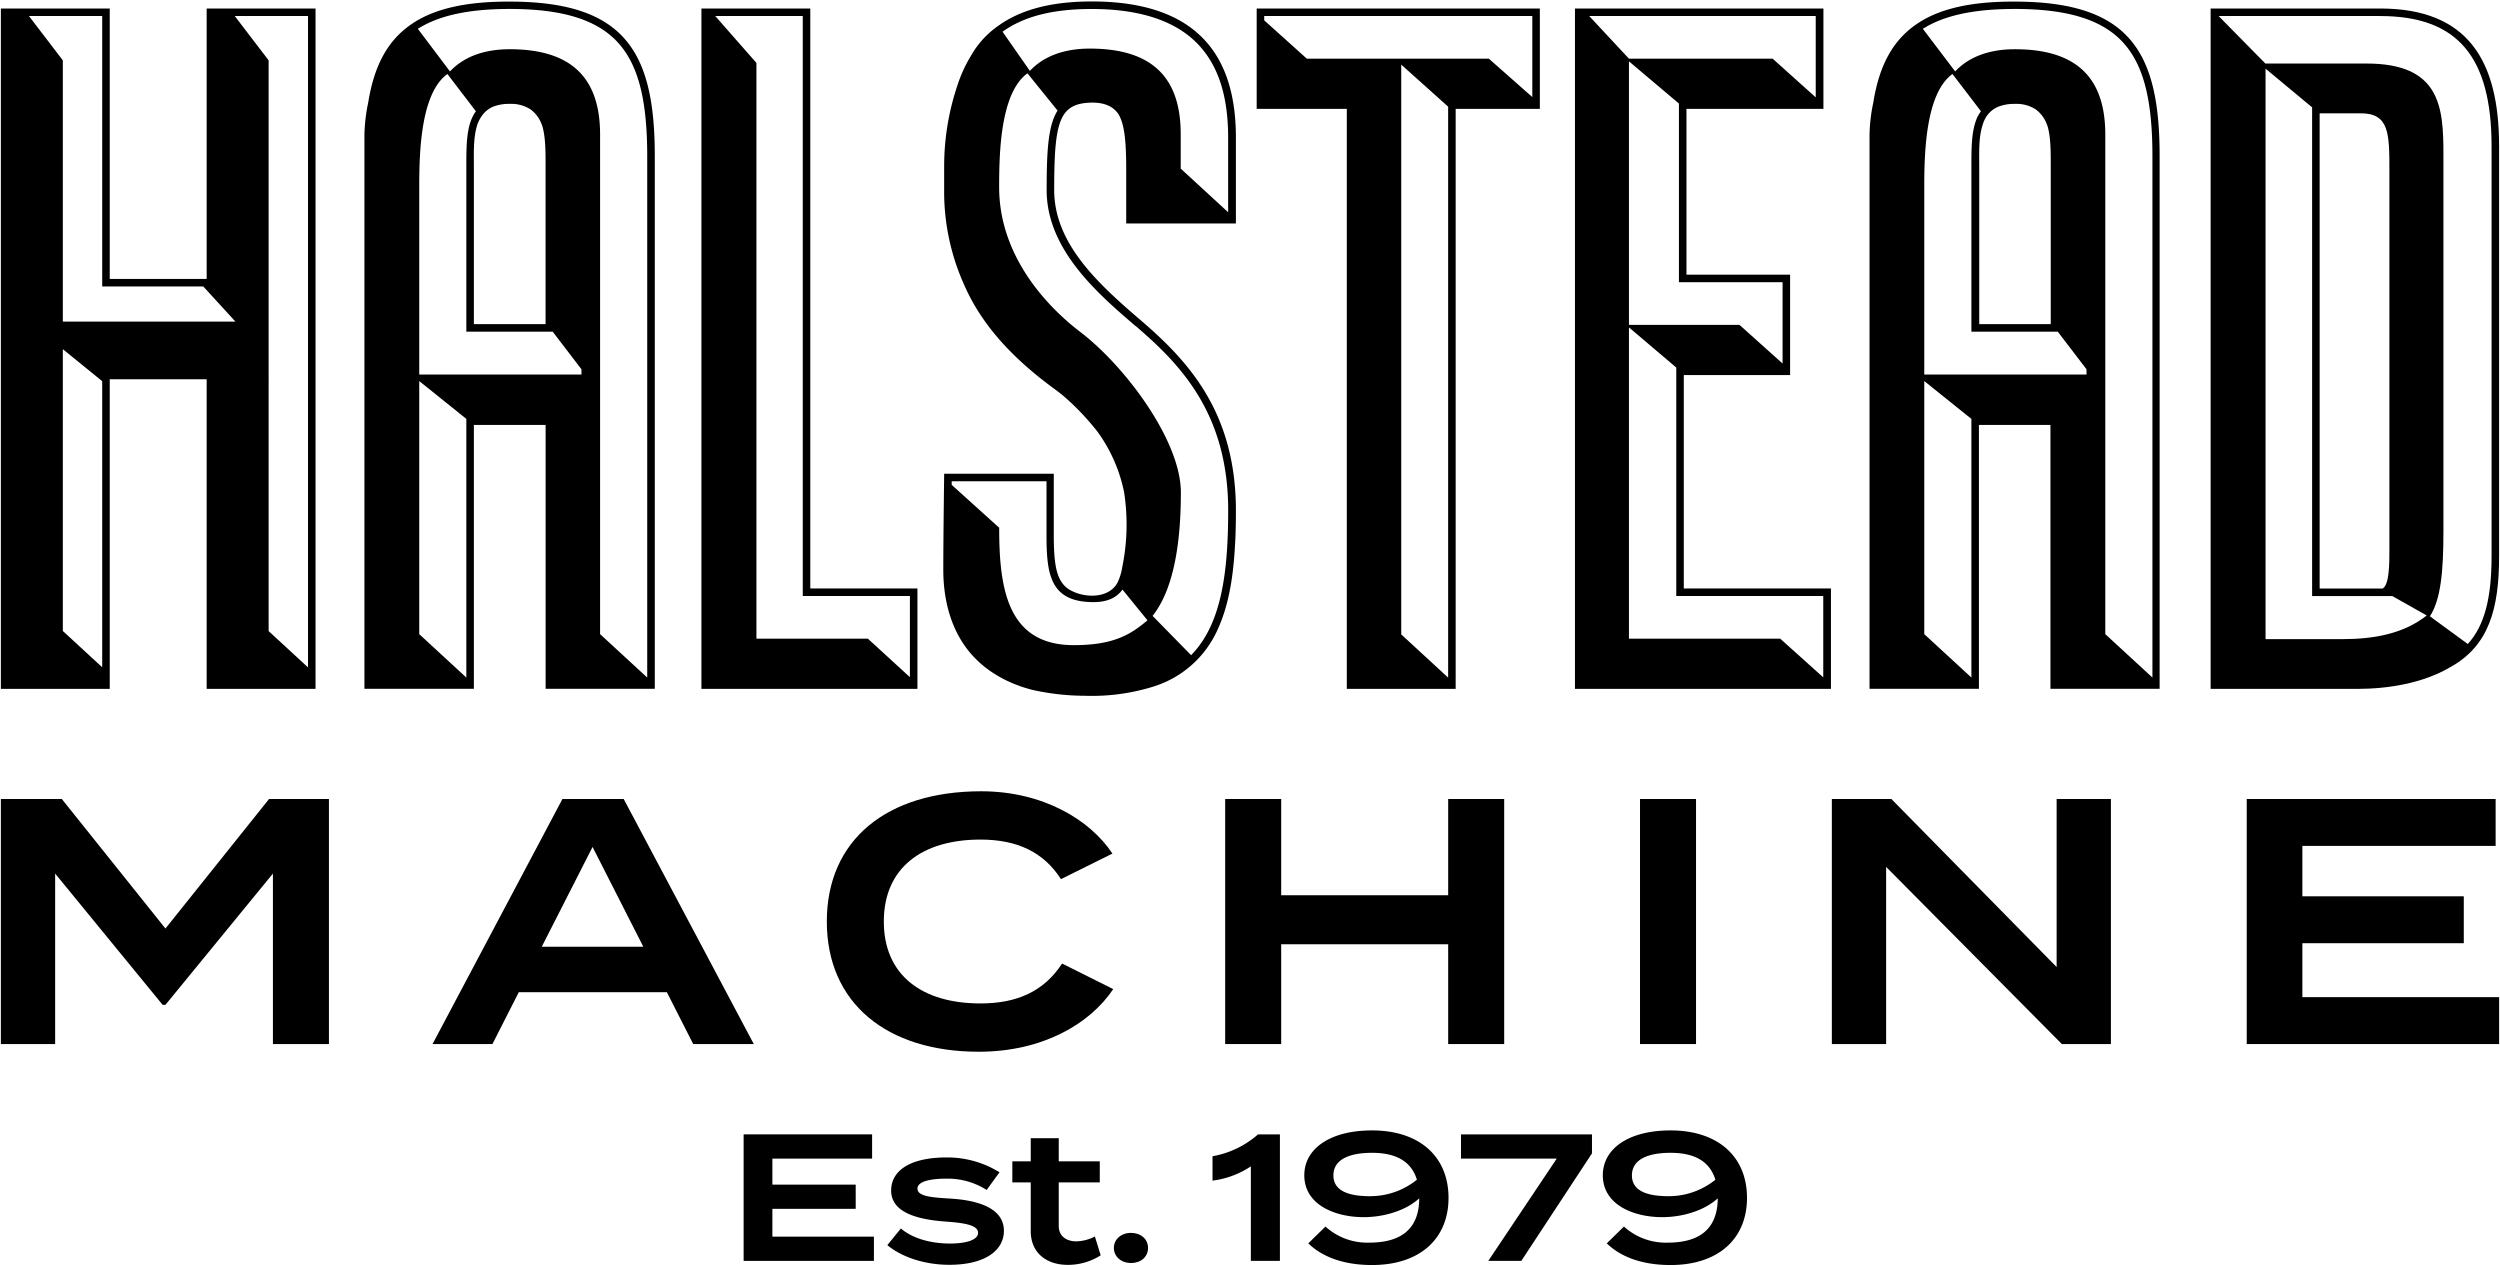
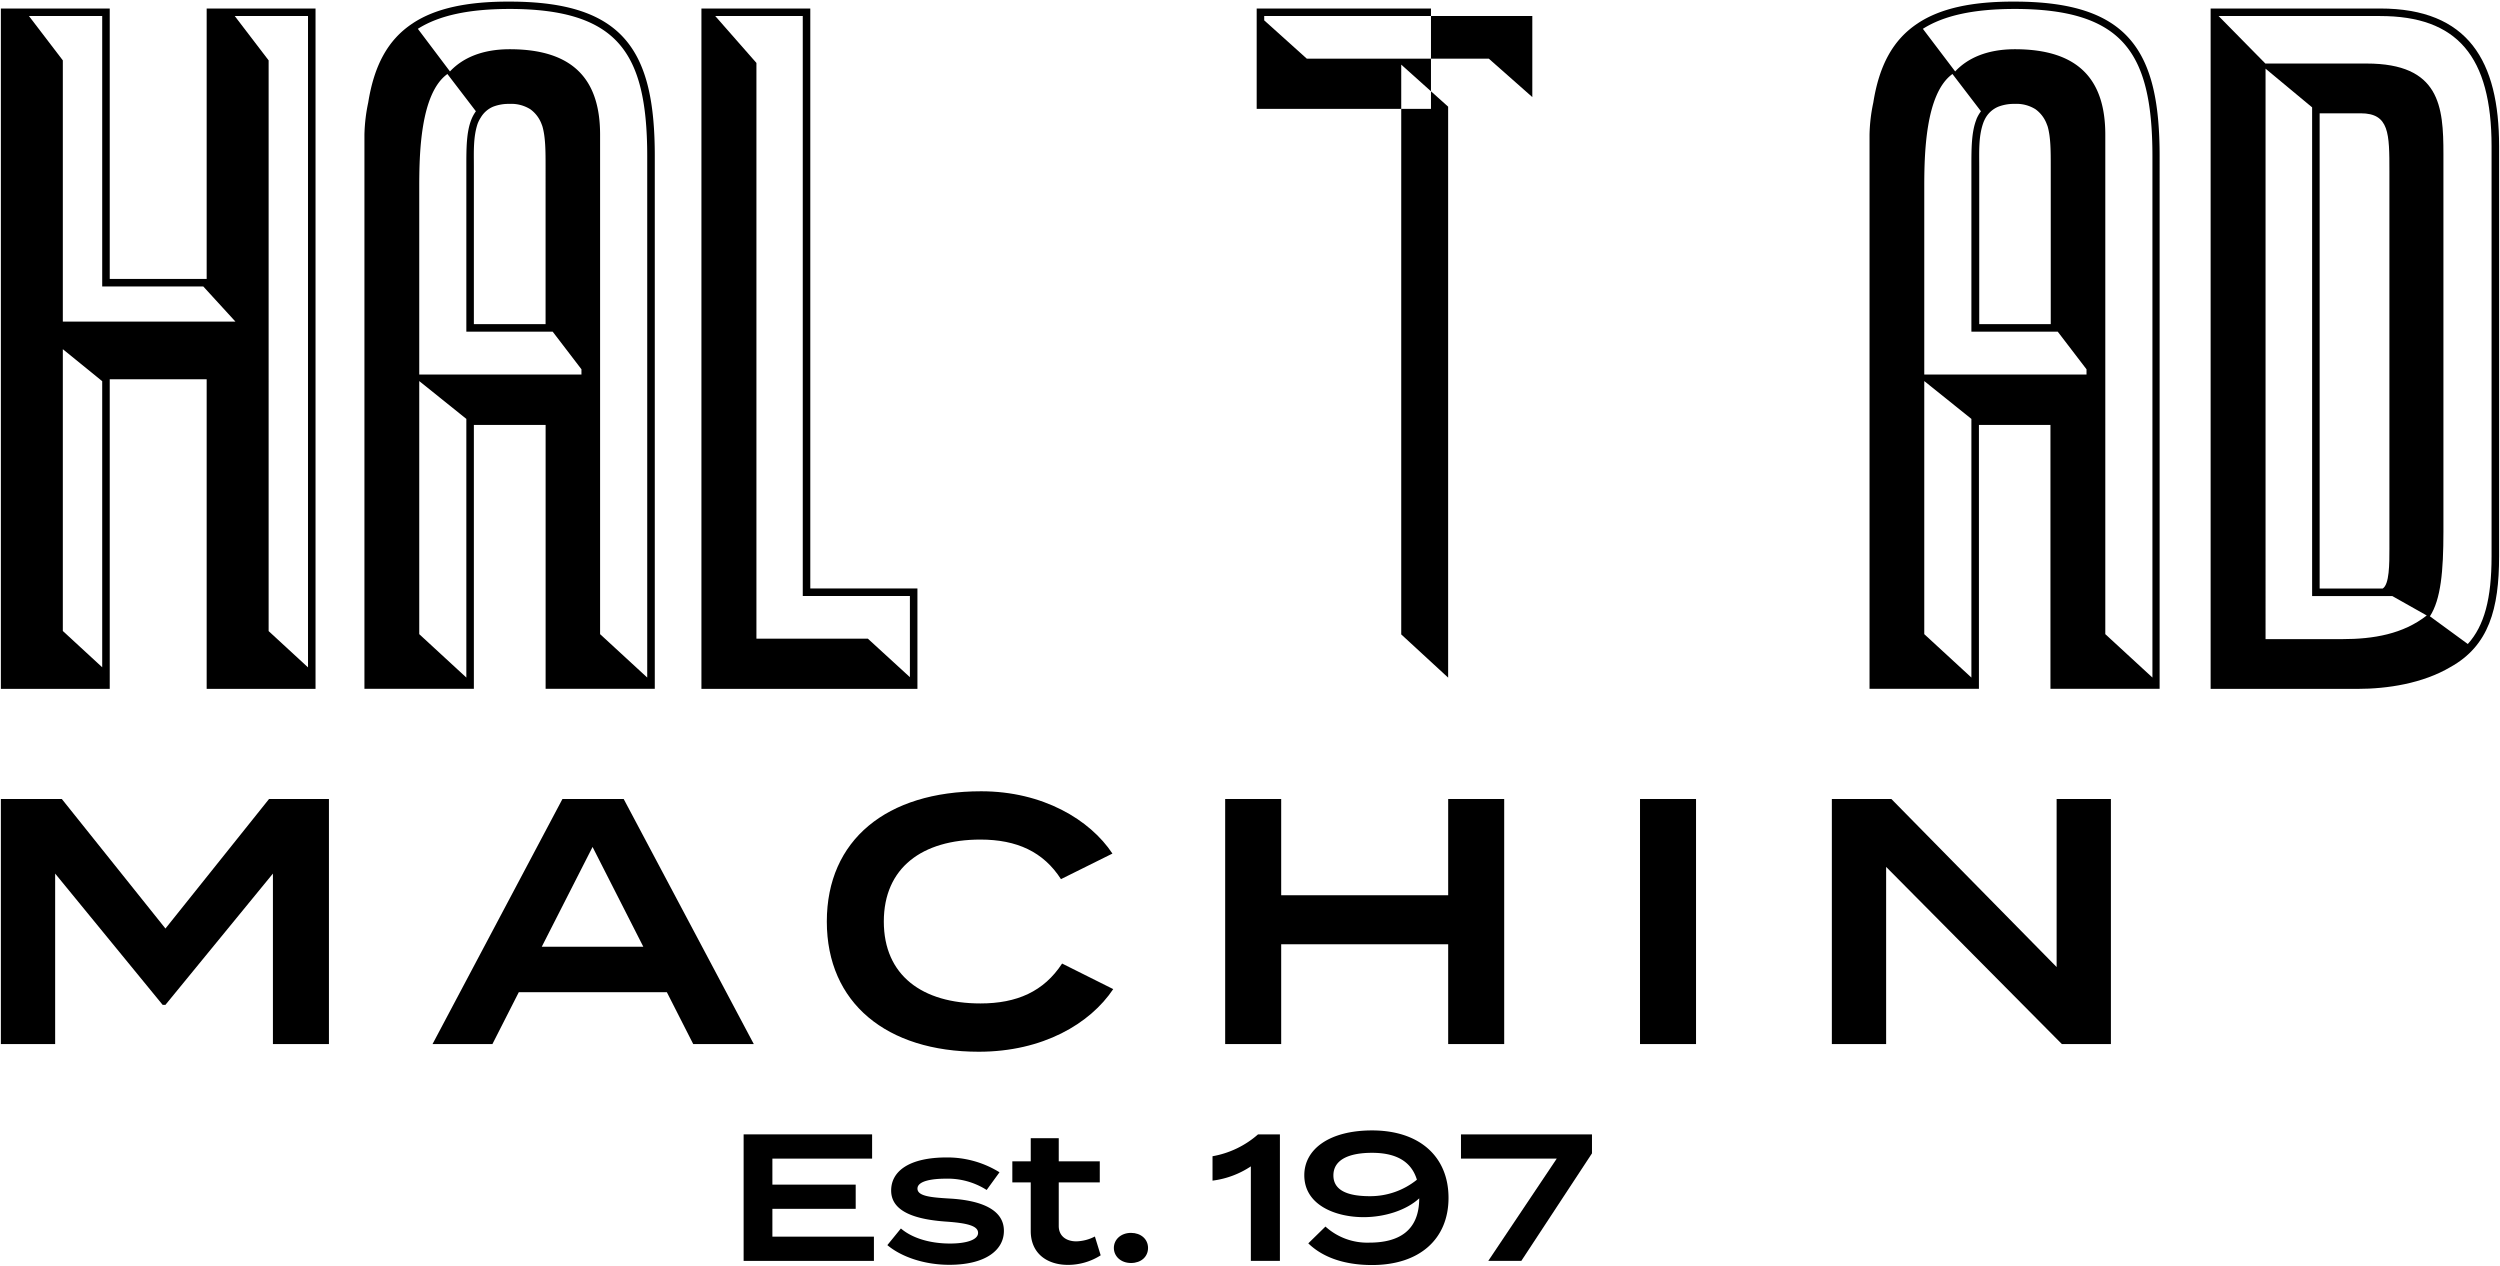
<svg xmlns="http://www.w3.org/2000/svg" id="Layer_1" data-name="Layer 1" width="9.22in" height="4.67in" viewBox="0 0 664.11 336.18">
  <polygon points="43.95 246.56 16.42 212.15 0.23 212.15 0.23 277.25 14.65 277.25 14.65 231.96 43.2 266.83 43.95 266.83 72.5 231.96 72.5 277.25 87.38 277.25 87.38 212.15 71.47 212.15 43.95 246.56" />
  <path d="M165.68,212.15H149.41l-34.51,65.1h15.91l7-13.77h39.34l7,13.77h16.09Zm-21.76,39.24,13.49-26.5,13.48,26.5Z" />
  <path d="M260.45,266.46c-15.44,0-25.67-7.44-25.67-21.76s10.23-21.77,25.67-21.77c9.67,0,16.74,3.26,21.39,10.51l13.67-6.79c-5.95-9-18.5-16.55-34.87-16.55-25.11,0-41,12.93-41,34.6s15.91,34.59,40.37,34.59c17,0,29.57-7.44,35.71-16.64l-13.58-6.79C277.28,263.3,270.12,266.46,260.45,266.46Z" />
  <polygon points="384.7 277.25 399.58 277.25 399.58 212.15 384.7 212.15 384.7 237.72 340.34 237.72 340.34 212.15 325.46 212.15 325.46 277.25 340.34 277.25 340.34 250.74 384.7 250.74 384.7 277.25" />
  <rect x="435.66" y="212.15" width="14.88" height="65.1" />
  <polygon points="546.33 256.79 502.43 212.15 486.62 212.15 486.62 277.25 501.04 277.25 501.04 230.19 547.72 277.25 560.75 277.25 560.75 212.15 546.33 212.15 546.33 256.79" />
-   <polygon points="611.61 264.79 611.61 250.46 654.49 250.46 654.49 238 611.61 238 611.61 224.61 662.95 224.61 662.95 212.15 596.83 212.15 596.83 277.25 663.88 277.25 663.88 264.79 611.61 264.79" />
  <polygon points="205.18 321.02 227.31 321.02 227.31 314.59 205.18 314.59 205.18 307.68 231.67 307.68 231.67 301.24 197.54 301.24 197.54 334.85 232.15 334.85 232.15 328.41 205.18 328.41 205.18 321.02" />
  <path d="M252.31,318.29c-5-.29-8.59-.63-8.59-2.64,0-2.17,4.37-2.64,7.44-2.64a19.29,19.29,0,0,1,10.94,3l3.41-4.7a26.28,26.28,0,0,0-14-3.94c-10,0-14.78,3.65-14.78,8.79,0,5.9,7.1,7.72,14.54,8.25,5.62.39,8.55,1.11,8.55,3s-3.22,2.83-7.44,2.83c-5.72,0-10.32-1.63-13.06-4l-3.6,4.42c3.55,3,9.6,5.23,16.46,5.23,9.65,0,14.5-3.93,14.5-9C266.71,321.21,260.62,318.77,252.31,318.29Z" />
  <path d="M285.91,329.66c-2.64,0-4.66-1.39-4.66-4.08V314h10.9V308.4h-10.9v-6.15h-7.44v6.15h-4.89V314h4.89v12.91c0,5.95,4.32,9,9.89,9a16.2,16.2,0,0,0,8.69-2.54l-1.54-5A11.32,11.32,0,0,1,285.91,329.66Z" />
  <path d="M300.45,327.41c-2.69,0-4.56,1.77-4.56,4s1.87,4,4.56,4,4.52-1.68,4.52-4S303.09,327.41,300.45,327.41Z" />
  <path d="M322.1,307.05v6.48a23.7,23.7,0,0,0,10.18-3.79v25.11H340V301.24h-5.81A24.77,24.77,0,0,1,322.1,307.05Z" />
  <path d="M364.48,300.19c-11.37,0-18,5-18,11.9,0,8,8.4,11.14,15.75,11.14,5.61,0,11.33-1.82,14.78-5C377,327,371.4,330,363.76,330a16.52,16.52,0,0,1-11.66-4.27l-4.56,4.46c3.7,3.6,9.36,5.76,16.94,5.76,12.63,0,20.31-6.91,20.31-17.85S377.11,300.19,364.48,300.19Zm-.62,17.47c-5.47,0-9.65-1.34-9.65-5.52s4.13-6,10.27-6c5.86,0,10.33,1.92,11.91,7.15A19.71,19.71,0,0,1,363.86,317.66Z" />
  <polygon points="388.1 307.68 413.54 307.68 395.35 334.85 404.13 334.85 422.9 306.28 422.9 301.24 388.1 301.24 388.1 307.68" />
-   <path d="M443.78,300.19c-11.38,0-18,5-18,11.9,0,8,8.4,11.14,15.74,11.14,5.62,0,11.33-1.82,14.79-5C456.26,327,450.69,330,443.06,330a16.54,16.54,0,0,1-11.67-4.27l-4.56,4.46c3.7,3.6,9.36,5.76,16.95,5.76,12.62,0,20.3-6.91,20.3-17.85S456.4,300.19,443.78,300.19Zm-.62,17.47c-5.48,0-9.65-1.34-9.65-5.52s4.12-6,10.27-6c5.86,0,10.32,1.92,11.9,7.15A19.68,19.68,0,0,1,443.16,317.66Z" />
-   <path d="M333.83,28.82h23.94V182.89h28.92V28.82h22.36V2.16H333.83V28.82Zm38.4,139.61V17.07l12.46,11.17V179.91ZM335.83,4.16h71.22V25.69L395.5,15.49H347.15L335.83,5.31Z" />
+   <path d="M333.83,28.82h23.94V182.89V28.82h22.36V2.16H333.83V28.82Zm38.4,139.61V17.07l12.46,11.17V179.91ZM335.83,4.16h71.22V25.69L395.5,15.49H347.15L335.83,5.31Z" />
  <path d="M83.82,2.16H54.9V74H29.15V2.16H.23V182.89H29.15V100.66H54.9v82.23H83.82Zm-56.67,175-10.46-9.64V92.66l10.46,8.5ZM16.69,85.33V15.94l-9-11.78H27.15V76H54l8.54,9.33Zm65.13,91.86-10.46-9.64V15.94l-9-11.78H81.82Z" />
  <path d="M243.71,182.89V156.23H215.25V2.16H186.33V182.89ZM213.25,4.16V158.23h28.46v21.56l-11.17-10.23h-29.6V16.62L190,4.16Z" />
-   <path d="M447.29,99.53h28.24V72.87H448V28.82h36.38V2.16h-66V182.89h68V156.23H447.29Zm26.24-24.66v21.6L462.08,86.2H432.72v-70L446,27.41V74.87Zm8.81-70.71V25.77L470.89,15.49H432.72L422.16,4.16Zm2,154.07v21.61l-11.44-10.28H432.72V86.87l12.57,10.67v60.69Z" />
  <path d="M125.88,182.87V112.78h19.06v70.09h29V41.33c0-27.67-7.94-41-38.56-41C124,.28,115.66,2.16,109.78,6h0l-.11.08c-6.77,4.43-10.32,11.43-11.86,21.08a45.3,45.3,0,0,0-1,8.55V182.87Zm1.83-151.74A7,7,0,0,1,131,28.24a11.48,11.48,0,0,1,4.35-.74,9.51,9.51,0,0,1,5.54,1.43,8.53,8.53,0,0,1,3,4,5.71,5.71,0,0,1,.21.58c.82,2.88.83,6.58.83,10.59V86H125.88v-42c0-3.7-.19-7.69,1-11.24A9,9,0,0,1,127.71,31.13Zm-2.49.51c-1.34,3.36-1.34,7.76-1.34,12.42V88h22.93l7.65,10V99.4H111.37V49.73c0-8.62.22-24.95,7.48-30.17l7.57,9.9A10.12,10.12,0,0,0,125.22,31.64Zm-13.85,69.49,12.51,10.05v68.71l-12.51-11.53Zm24-98.85c14.45,0,23.74,3,29.24,9.45,5.06,5.92,7.32,15.05,7.32,29.6V179.89l-12.52-11.53V35.66c0-14.06-6.57-22.68-24-22.68-7.26,0-12.47,2.27-15.88,5.9L111,7.56C116.61,4,124.55,2.28,135.41,2.28Z" />
  <path d="M525.69,182.87V112.78h19v70.09h29V41.33c0-27.67-7.94-41-38.56-41C523.75.28,515.47,2.16,509.59,6h0l-.11.08c-6.76,4.43-10.32,11.43-11.85,21.08a44.49,44.49,0,0,0-1,8.55V182.87Zm1.82-151.74a7,7,0,0,1,3.34-2.89,11.48,11.48,0,0,1,4.35-.74,9.48,9.48,0,0,1,5.53,1.43,8.53,8.53,0,0,1,3,4c.08.19.15.38.22.58.82,2.88.82,6.58.82,10.59V86h-19v-42c0-3.7-.2-7.69,1-11.24A9,9,0,0,1,527.51,31.13Zm-2.49.51c-1.33,3.36-1.33,7.76-1.33,12.42V88h22.93l7.65,10V99.4h-43.1V49.73c0-8.62.23-24.95,7.49-30.17l7.57,9.9A9.73,9.73,0,0,0,525,31.64Zm-13.85,69.49,12.52,10.05v68.71l-12.52-11.53ZM535.22,2.28c14.44,0,23.73,3,29.24,9.45,5.06,5.92,7.32,15.05,7.32,29.6V179.89l-12.52-11.53V35.66c0-14.06-6.58-22.68-24-22.68-7.26,0-12.48,2.27-15.88,5.9L510.8,7.56C516.41,4,524.36,2.28,535.22,2.28Z" />
-   <path d="M309,181.33a27.6,27.6,0,0,0,14.19-13.61c3.73-7.79,4.62-16.74,5-25.26.09-2.31.12-4.61.12-6.92,0-26-12.52-39.62-25.27-50.55-11.16-9.57-23-20.27-23-34.61,0-18.44,1.34-23.11,10.14-23.22,3.41,0,5.56,1.11,6.89,3,1.67,2.69,2.1,7.37,2.1,14.78V59.26h29.14V36.49c0-18-6.83-36.2-38.25-36.2-10.85,0-18.9,2.19-24.79,6.41l0,0a24.16,24.16,0,0,0-7.26,7.88,37,37,0,0,0-3.59,7.74A67.41,67.41,0,0,0,250.81,44c0,1,0,2,0,3s0,2.09,0,3.16A60.23,60.23,0,0,0,256,75.29c4.23,9.8,11.66,18.88,24.39,28.14.66.48,1.28,1,1.9,1.47a67.7,67.7,0,0,1,9.17,9.57,41.13,41.13,0,0,1,7.15,16.18,56.26,56.26,0,0,1-.51,20,14.07,14.07,0,0,1-1.27,4.07c-2.4,4.38-9.11,4.08-12.87,1.74-2.76-1.73-3.47-5.15-3.78-8.16-.21-2.12-.25-4.26-.25-6.39V125.74H250.81s-.23,17.54-.23,25.51c0,7.09,1.58,14.33,5.7,20.2,4.27,6.1,10.86,9.91,18,11.72a64.54,64.54,0,0,0,13.91,1.56,54.84,54.84,0,0,0,17.73-2.3A28.49,28.49,0,0,0,309,181.33Zm-7.31-94.82c11.89,10.19,24.57,23.22,24.57,49,0,17.38-2.05,30.5-9.85,38.44l-10.23-10.44c6.15-7.74,7.51-21.4,7.51-32.79,0-13.89-15-33.69-26.64-42.57-10.47-8-21.63-21.41-21.63-38.48,0-8.66.23-25.05,7.52-30.29l8,9.9c-2.51,3.9-2.9,10.7-2.9,21.07C278,66.2,291.65,77.94,301.65,86.51ZM290,2.29c13.65,0,23.53,3.57,29.37,10.63,4.63,5.59,6.88,13.3,6.88,23.57V56.28L313.65,44.69V35.58c0-14.12-6.6-22.77-24.13-22.77-7.29,0-12.53,2.28-15.94,5.92l-7.26-10.4C272,4.24,279.7,2.29,290,2.29ZM252.81,127.74H278v14.17c0,10.5.9,17.94,12.48,17.94,3.71,0,6.12-1.17,7.7-3.33l6.64,8.16c-4.55,3.87-9.11,6.6-19.58,6.6-17.76,0-19.81-15.25-19.81-31.19L252.81,128.7Z" />
  <path d="M626.21,182.9c8,0,17.36-1.44,24.72-5.79,10.23-5.67,12.94-15.48,12.94-29.45V38.76c0-22.59-8.13-36.6-31.63-36.6h-45V182.9h38.93ZM616.2,30h10.91c7.62,0,7.62,5.38,7.62,15.46V145.69c0,4,0,9.46-1.78,10.55H616.2ZM635,158.24h.5l9.15,5.16c-6.28,4.93-14.13,6.28-22.42,6.28h-20.4V18.14L614.2,28.42V158.24ZM661.87,38.76v108.9c0,11.29-1.91,18.44-6.31,23.32l-10.07-7.36c2.92-4.48,3.59-12.1,3.59-22.41V40.78c0-12.56-.9-24-20.4-24h-26.9L589.36,4.16h42.88C652.73,4.16,661.87,14.83,661.87,38.76Z" />
</svg>